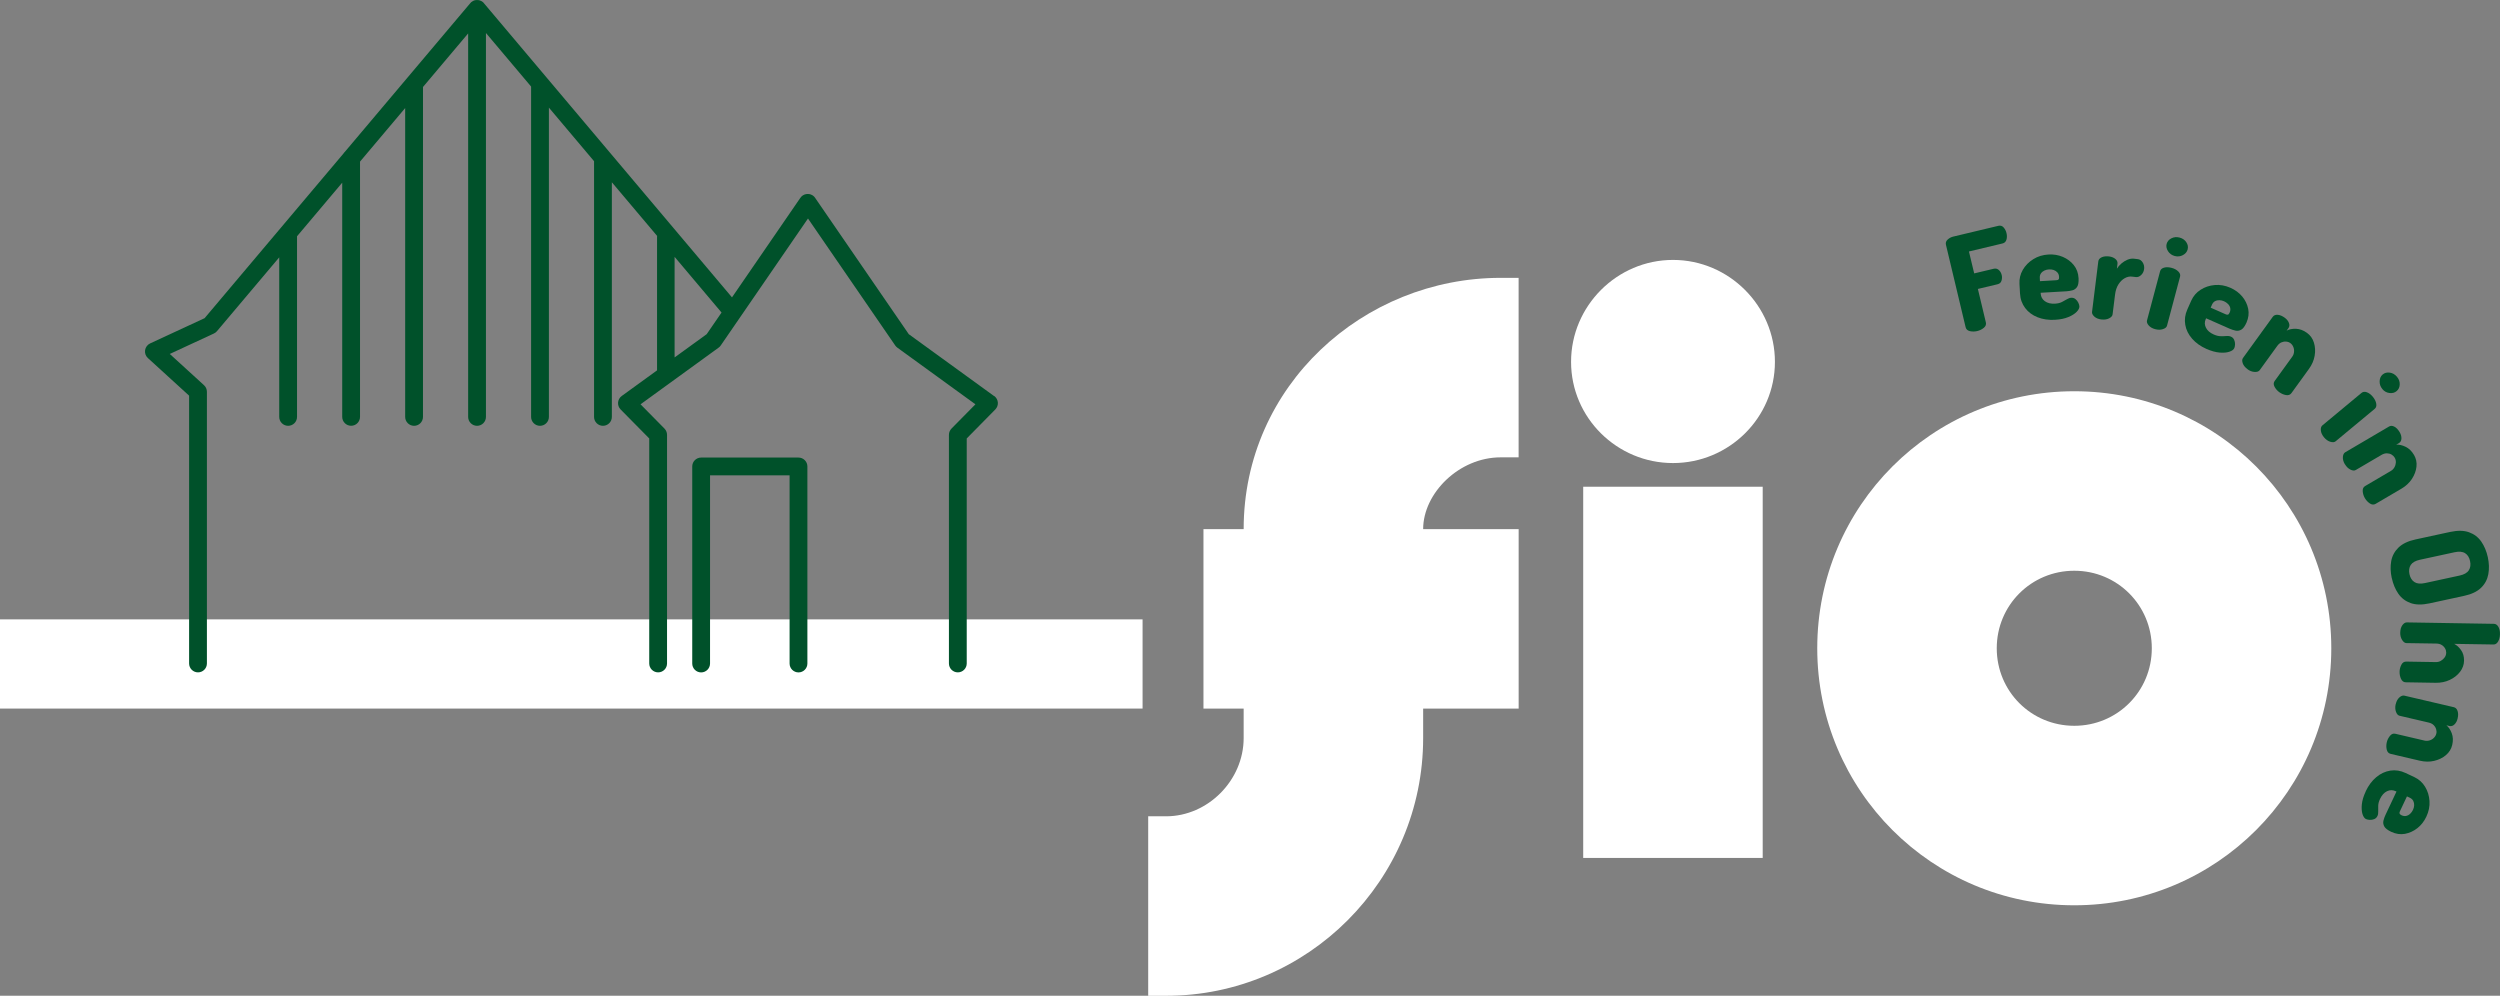
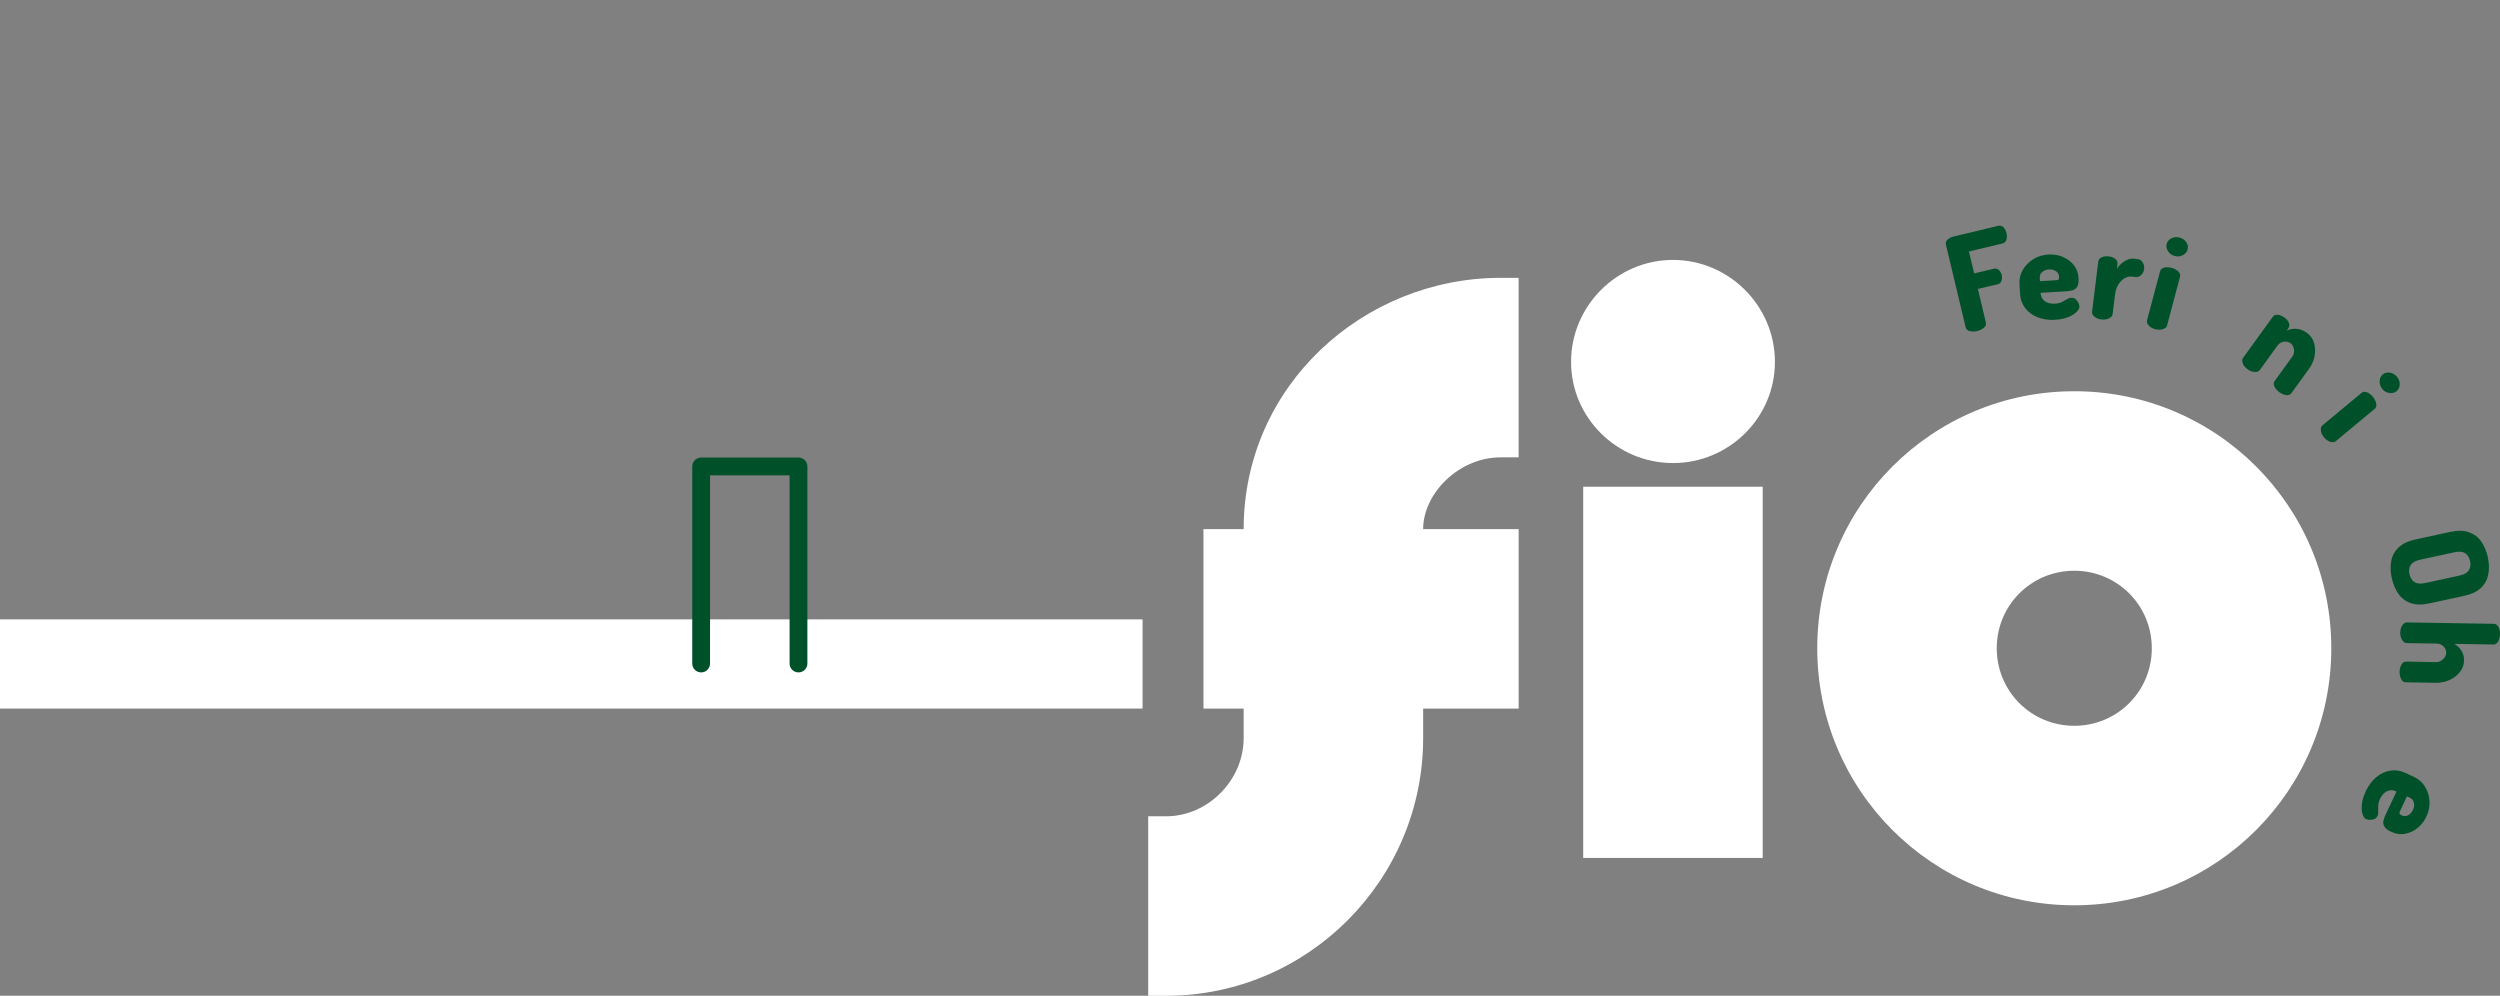
<svg xmlns="http://www.w3.org/2000/svg" id="Ebene_1" data-name="Ebene 1" viewBox="0 0 595.28 237.1">
  <rect x="0" y="0" width="595.28" height="237.1" fill="#808080" stroke="none" />
  <defs>
    <style>
      .cls-1 {
        fill: #fff;
      }

      .cls-2 {
        fill: #00512a;
      }
    </style>
  </defs>
  <path class="cls-1" d="M357.33,66.16h4.27v42.74h-4.27c-9.92,0-18.46,8.55-18.46,17.09h22.74v42.74h-22.74v7.01c0,33.85-27.52,61.37-61.2,61.37h-4.27v-42.74h4.27c9.92,0,18.46-8.55,18.46-18.63v-7.01h-9.57v-42.74h9.57c0-34.19,28.55-59.83,61.2-59.83Z" />
  <path class="cls-1" d="M422.63,86.16c0,13.33-10.94,24.1-24.27,24.1s-24.27-10.77-24.27-24.1,10.94-24.27,24.27-24.27,24.27,10.94,24.27,24.27ZM419.72,204.28h-42.74v-88.38h42.74v88.38Z" />
  <path class="cls-1" d="M555.11,154.36c0,33.85-27.35,61.2-61.2,61.2s-61.2-27.35-61.2-61.2,27.35-61.2,61.2-61.2,61.2,27.35,61.2,61.2ZM475.45,154.36c0,10.26,8.21,18.46,18.46,18.46s18.46-8.21,18.46-18.46-8.21-18.46-18.46-18.46-18.46,8.21-18.46,18.46Z" />
  <path class="cls-2" d="M470.8,78.83c-.6.14-1.18.15-1.74.02-.56-.13-.9-.44-1.02-.93l-4.68-19.61c-.12-.49.01-.92.4-1.27.38-.35.83-.59,1.35-.71l10.72-2.56c.51-.12.94.01,1.27.4.33.39.56.83.67,1.32.14.58.13,1.11-.01,1.59-.15.48-.46.78-.93.89l-8,1.91,1.25,5.22,4.66-1.11c.47-.11.88,0,1.22.31.34.32.57.73.68,1.22.1.41.08.85-.05,1.3-.13.46-.45.75-.97.87l-4.66,1.11,1.9,7.97c.12.49-.05.93-.49,1.29-.45.37-.97.62-1.56.77Z" />
  <path class="cls-2" d="M489.39,76.15c-1.56.09-2.96-.11-4.2-.6-1.24-.49-2.23-1.22-2.97-2.2s-1.16-2.13-1.23-3.46l-.13-2.31c-.07-1.18.2-2.29.79-3.32.6-1.03,1.43-1.88,2.49-2.54,1.06-.67,2.27-1.04,3.63-1.12,1.22-.07,2.37.12,3.42.57,1.05.45,1.92,1.1,2.61,1.96.69.86,1.06,1.89,1.13,3.1.05.95-.06,1.64-.34,2.07-.28.43-.66.71-1.13.83-.47.12-.95.2-1.43.23l-6.12.35v.19c.06.78.39,1.39,1.01,1.83.62.44,1.41.63,2.39.58.66-.04,1.21-.17,1.66-.4.45-.23.85-.45,1.2-.66s.69-.33,1.03-.35c.38-.02.72.09,1,.32s.51.52.67.85c.16.33.24.62.26.88.02.4-.2.84-.66,1.31-.46.47-1.12.89-1.98,1.24-.86.36-1.89.57-3.1.64ZM485.74,66.95l3.93-.23c.23-.01.4-.08.5-.19.1-.11.14-.32.12-.61-.02-.42-.16-.77-.39-1.04-.24-.27-.54-.47-.89-.59-.36-.12-.74-.16-1.14-.14-.38.02-.74.11-1.08.27-.34.16-.61.38-.82.68-.2.3-.3.66-.27,1.08l.04.76Z" />
  <path class="cls-2" d="M500.35,76.07c-.69-.09-1.25-.31-1.66-.69-.41-.37-.6-.75-.55-1.12l1.49-12.01c.05-.44.33-.77.81-.99.48-.22,1.08-.28,1.77-.2.61.08,1.11.28,1.49.6.39.33.55.71.5,1.15l-.14,1.17c.27-.44.62-.85,1.06-1.23s.93-.68,1.46-.91c.53-.22,1.06-.3,1.58-.24l.91.11c.46.06.84.32,1.13.78.29.46.41.98.34,1.55-.07.59-.31,1.07-.71,1.45-.4.38-.83.54-1.29.48l-.91-.11c-.57-.07-1.14.06-1.71.38-.57.32-1.07.81-1.49,1.46-.42.65-.69,1.46-.81,2.43l-.59,4.73c-.05.38-.33.69-.85.95-.52.26-1.13.34-1.82.25Z" />
  <path class="cls-2" d="M513.2,78.39c-.7-.19-1.22-.49-1.58-.91-.36-.42-.49-.82-.39-1.19l3.11-11.69c.11-.43.43-.72.94-.87s1.11-.13,1.81.05c.66.17,1.18.46,1.58.85s.54.8.43,1.23l-3.11,11.69c-.1.37-.42.64-.98.82-.55.18-1.16.19-1.81.01ZM517.83,60.96c-.7-.19-1.23-.57-1.6-1.15s-.48-1.16-.33-1.73c.16-.59.54-1.04,1.15-1.34.6-.3,1.25-.36,1.95-.17s1.23.56,1.59,1.11c.37.56.47,1.13.31,1.73-.15.57-.53,1.02-1.13,1.34-.6.32-1.25.39-1.94.21Z" />
-   <path class="cls-2" d="M525.44,83.11c-1.43-.63-2.59-1.45-3.46-2.45-.88-1-1.43-2.1-1.64-3.31s-.06-2.42.48-3.64l.94-2.12c.48-1.08,1.22-1.95,2.22-2.59,1-.65,2.13-1.02,3.38-1.13,1.25-.11,2.5.11,3.74.66,1.12.5,2.05,1.18,2.79,2.06.73.88,1.21,1.86,1.43,2.94.22,1.08.08,2.17-.4,3.28-.39.87-.8,1.43-1.25,1.69-.45.25-.91.33-1.38.22-.47-.11-.93-.26-1.38-.45l-5.61-2.48-.08.17c-.32.72-.3,1.41.05,2.09.35.68.97,1.21,1.86,1.6.6.26,1.15.4,1.66.4.51,0,.96,0,1.37-.04s.76.02,1.07.16c.35.15.6.4.75.75.15.34.22.7.21,1.06-.01.37-.07.66-.17.9-.16.37-.56.66-1.18.87-.63.21-1.4.28-2.33.2s-1.94-.36-3.05-.84ZM526.39,73.26l3.6,1.59c.21.09.39.11.53.06.14-.05.27-.22.39-.49.17-.39.21-.76.13-1.11s-.26-.66-.53-.93c-.26-.27-.58-.48-.95-.65-.35-.15-.71-.24-1.09-.25-.38-.01-.72.06-1.04.23-.32.17-.56.45-.73.84l-.31.7Z" />
  <path class="cls-2" d="M535.17,87.91c-.58-.42-.97-.9-1.15-1.42-.18-.53-.16-.94.06-1.25l7.09-9.8c.26-.36.66-.52,1.19-.48.53.04,1.09.28,1.67.7.48.35.81.76.99,1.23s.14.89-.12,1.25l-.43.59c.6-.32,1.35-.47,2.24-.44.89.03,1.77.36,2.62.98.79.57,1.34,1.34,1.64,2.31s.37,2,.18,3.11c-.19,1.11-.64,2.16-1.36,3.15l-4.17,5.76c-.3.41-.73.57-1.3.47-.57-.1-1.1-.33-1.6-.69-.46-.33-.84-.76-1.12-1.28s-.27-.98.03-1.39l4.17-5.76c.24-.33.38-.69.43-1.1.05-.41,0-.81-.15-1.2s-.39-.71-.73-.96c-.27-.2-.6-.32-.98-.35-.38-.04-.75.02-1.13.18-.38.16-.71.44-1.01.86l-4.17,5.76c-.22.31-.63.45-1.21.42-.58-.03-1.15-.24-1.69-.64Z" />
  <path class="cls-2" d="M553.38,104.14c-.46-.55-.71-1.11-.76-1.66-.05-.55.08-.95.37-1.19l9.31-7.73c.34-.28.76-.34,1.27-.16s.98.54,1.44,1.09c.43.52.7,1.06.8,1.61.1.55-.02.97-.36,1.25l-9.31,7.73c-.29.24-.72.28-1.27.11s-1.05-.52-1.48-1.04ZM567.26,92.62c-.46-.55-.67-1.17-.64-1.86.03-.69.28-1.22.73-1.6.47-.39,1.04-.53,1.71-.43s1.23.44,1.69.99c.46.55.68,1.16.65,1.83-.02.67-.27,1.2-.75,1.59-.46.38-1.02.53-1.7.44-.68-.08-1.24-.4-1.7-.96Z" />
-   <path class="cls-2" d="M558.35,110.57c-.36-.62-.53-1.21-.48-1.76.04-.55.23-.93.56-1.12l10.43-6.13c.38-.23.81-.21,1.28.04.47.25.88.69,1.25,1.31.3.51.44,1.02.42,1.52-.02.5-.23.87-.61,1.09l-.63.37c.68-.06,1.42.11,2.23.5s1.48,1.04,2.01,1.95c.49.84.69,1.76.58,2.77-.11,1.01-.47,1.98-1.08,2.92-.62.94-1.45,1.72-2.51,2.34l-6.13,3.6c-.44.26-.9.23-1.38-.09s-.88-.74-1.19-1.27c-.29-.49-.46-1.03-.51-1.62-.05-.59.15-1.01.58-1.26l6.13-3.6c.35-.2.62-.48.83-.84.21-.36.32-.74.35-1.16.02-.42-.07-.81-.29-1.18-.17-.29-.42-.53-.75-.72-.33-.19-.7-.28-1.11-.29-.41,0-.83.12-1.27.38l-6.13,3.6c-.33.19-.75.16-1.27-.1-.52-.26-.95-.68-1.3-1.27Z" />
  <path class="cls-2" d="M569.5,137.62c-.31-1.43-.35-2.77-.12-4.02.23-1.25.81-2.33,1.74-3.23.93-.9,2.29-1.55,4.07-1.93l8.22-1.78c1.78-.38,3.28-.36,4.5.08,1.22.44,2.19,1.18,2.92,2.23.72,1.05,1.24,2.28,1.55,3.71.31,1.43.35,2.77.12,4.03-.23,1.26-.8,2.34-1.73,3.25-.93.9-2.29,1.55-4.07,1.93l-8.22,1.78c-1.78.38-3.28.36-4.5-.08-1.22-.44-2.2-1.19-2.92-2.24-.73-1.06-1.24-2.3-1.55-3.73ZM573.72,136.71c.19.87.58,1.5,1.19,1.89.6.39,1.44.47,2.52.23l8.22-1.78c1.08-.23,1.81-.65,2.2-1.25.39-.6.49-1.34.3-2.21s-.58-1.49-1.18-1.87c-.6-.38-1.44-.45-2.52-.22l-8.22,1.78c-1.08.23-1.81.65-2.2,1.24s-.49,1.33-.31,2.19Z" />
  <path class="cls-2" d="M571.53,150.62c.01-.72.18-1.3.5-1.75.32-.45.68-.67,1.06-.67l20.73.34c.44,0,.8.24,1.07.7.27.46.4,1.05.38,1.77-.01.68-.16,1.26-.44,1.74-.28.48-.65.72-1.09.71l-9.37-.15c.61.31,1.16.8,1.64,1.49.49.69.72,1.52.71,2.49s-.33,1.86-.95,2.67c-.62.81-1.43,1.45-2.45,1.93-1.01.48-2.13.71-3.36.69l-7.11-.12c-.51,0-.88-.27-1.13-.8-.25-.52-.36-1.09-.35-1.7,0-.57.15-1.12.41-1.65s.65-.78,1.16-.78l7.11.12c.4,0,.78-.09,1.15-.3.36-.21.66-.48.9-.81.24-.33.36-.71.37-1.14,0-.34-.08-.67-.27-1-.19-.33-.45-.61-.8-.82-.35-.22-.77-.33-1.28-.34l-7.11-.11c-.38,0-.73-.26-1.04-.75s-.46-1.08-.45-1.75Z" />
-   <path class="cls-2" d="M570.45,167.68c.16-.7.45-1.24.87-1.61.41-.37.8-.51,1.18-.43l11.78,2.75c.43.1.73.4.9.91s.17,1.11,0,1.81c-.14.58-.38,1.04-.75,1.39-.36.35-.76.47-1.2.37l-.71-.17c.53.43.95,1.06,1.27,1.89.32.84.35,1.77.11,2.8-.22.95-.72,1.75-1.49,2.41-.77.66-1.71,1.11-2.8,1.37-1.09.26-2.24.24-3.43-.04l-6.93-1.62c-.5-.12-.81-.45-.94-1.02-.13-.56-.13-1.14.01-1.74.13-.56.38-1.06.75-1.52.37-.46.8-.63,1.29-.51l6.93,1.62c.39.09.79.08,1.18-.03.4-.11.75-.31,1.05-.6s.51-.64.6-1.05c.08-.33.06-.68-.05-1.04-.11-.36-.31-.69-.6-.97-.29-.29-.69-.49-1.18-.6l-6.93-1.62c-.37-.09-.66-.4-.85-.95-.2-.55-.22-1.15-.07-1.81Z" />
  <path class="cls-2" d="M563.29,188.45c.67-1.42,1.51-2.55,2.53-3.4s2.14-1.37,3.35-1.56,2.42,0,3.63.57l2.1.99c1.07.5,1.92,1.27,2.54,2.28.62,1.02.97,2.15,1.05,3.41s-.17,2.49-.75,3.72c-.52,1.11-1.23,2.02-2.13,2.73s-1.89,1.16-2.97,1.36c-1.08.19-2.17.03-3.26-.48-.86-.41-1.41-.84-1.66-1.29-.24-.45-.31-.92-.19-1.39.12-.47.28-.93.49-1.37l2.61-5.54-.17-.08c-.71-.33-1.4-.33-2.09,0-.68.33-1.23.94-1.65,1.82-.28.59-.43,1.14-.44,1.65-.02.51-.02.96,0,1.37.02.41-.04.76-.19,1.07-.16.34-.42.59-.76.73s-.7.2-1.07.18c-.36-.02-.66-.08-.89-.19-.36-.17-.64-.57-.84-1.2-.19-.63-.24-1.41-.15-2.33.1-.93.4-1.94.92-3.03ZM573.12,189.64l-1.68,3.56c-.1.21-.12.39-.07.53s.21.27.48.4c.38.18.75.23,1.1.15.35-.08.67-.25.94-.51.27-.26.5-.57.67-.93.16-.35.26-.7.28-1.08.02-.37-.05-.72-.21-1.05-.16-.32-.44-.57-.82-.76l-.69-.32Z" />
  <rect class="cls-1" y="147.48" width="272.06" height="21.24" />
  <g>
-     <path class="cls-2" d="M236.68,94.29l-20.29-14.72-22.24-32.37c-.15-.26-.36-.49-.62-.66-.02-.01-.04-.02-.06-.03-.01,0-.03-.01-.04-.02-.11-.06-.21-.12-.32-.16-.02,0-.04-.01-.05-.02-.11-.04-.22-.07-.33-.09-.04,0-.09,0-.13-.01-.09-.01-.18-.02-.26-.02-.09,0-.17.01-.26.02-.04,0-.09,0-.13.01-.11.02-.22.05-.33.09-.02,0-.04.01-.06.02-.11.04-.21.1-.32.16-.02,0-.03.02-.05.03-.02.01-.04.02-.06.03-.26.18-.46.41-.62.66l-16.21,23.6L115.3.85c-.1-.13-.2-.26-.33-.36-.13-.11-.27-.19-.42-.27,0,0-.01,0-.02,0-.12-.06-.23-.1-.35-.14-.03,0-.06-.01-.09-.02-.1-.02-.2-.05-.3-.05-.07,0-.13,0-.2,0-.07,0-.13,0-.2,0-.1,0-.2.03-.3.05-.03,0-.06.01-.09.02-.12.03-.24.08-.35.14,0,0-.02,0-.02.01-.14.07-.28.16-.41.27-.13.11-.24.23-.33.36l-29.75,35.27c-.13.12-.25.26-.34.41l-33.08,39.22-12.97,6.01c-.64.3-1.09.9-1.2,1.6-.11.7.14,1.41.67,1.89l9.81,8.95v63.77c0,1.17.95,2.12,2.12,2.12s2.12-.95,2.12-2.12v-64.7c0-.6-.25-1.16-.69-1.56l-8.15-7.44,10.51-4.87c.28-.13.53-.32.73-.56l14.82-17.57v37.99c0,1.17.95,2.12,2.12,2.12s2.12-.95,2.12-2.12v-42.88s0-.08-.01-.12l10.77-12.77v55.76c0,1.17.95,2.12,2.12,2.12s2.12-.95,2.12-2.12v-60.78l10.75-12.75v73.54c0,1.17.95,2.12,2.12,2.12s2.12-.95,2.12-2.12V20.71l10.75-12.75v91.31c0,1.17.95,2.12,2.12,2.12s2.12-.95,2.12-2.12V7.86l10.75,12.75v78.66c0,1.17.95,2.12,2.12,2.12s2.12-.95,2.12-2.12V25.63l10.75,12.75v60.89c0,1.17.95,2.12,2.12,2.12s2.12-.95,2.12-2.12v-55.87l10.78,12.78c0,.07-.02.14-.02.21v31.8l-8.41,6.1c-.5.36-.82.93-.87,1.54-.05.62.17,1.22.6,1.66l6.82,6.91v53.58c0,1.17.95,2.12,2.12,2.12s2.12-.95,2.12-2.12v-54.44c0-.56-.22-1.09-.61-1.49l-5.7-5.78,18.59-13.49c.2-.14.37-.32.5-.51l20.78-30.24,20.78,30.24c.14.2.31.37.5.51l18.59,13.49-5.7,5.78c-.39.4-.61.93-.61,1.49v54.44c0,1.17.95,2.12,2.12,2.12s2.12-.95,2.12-2.12v-53.58l6.81-6.91c.43-.44.65-1.05.6-1.66s-.37-1.18-.87-1.54ZM168.27,79.57l-7.64,5.54v-23.95l11.18,13.26-3.54,5.15Z" />
    <path class="cls-2" d="M190.13,108.95h-23.18c-1.17,0-2.12.95-2.12,2.12v46.92c0,1.17.95,2.12,2.12,2.12s2.12-.95,2.12-2.12v-44.8h18.94v44.8c0,1.17.95,2.12,2.12,2.12s2.12-.95,2.12-2.12v-46.92c0-1.17-.95-2.12-2.12-2.12Z" />
  </g>
</svg>